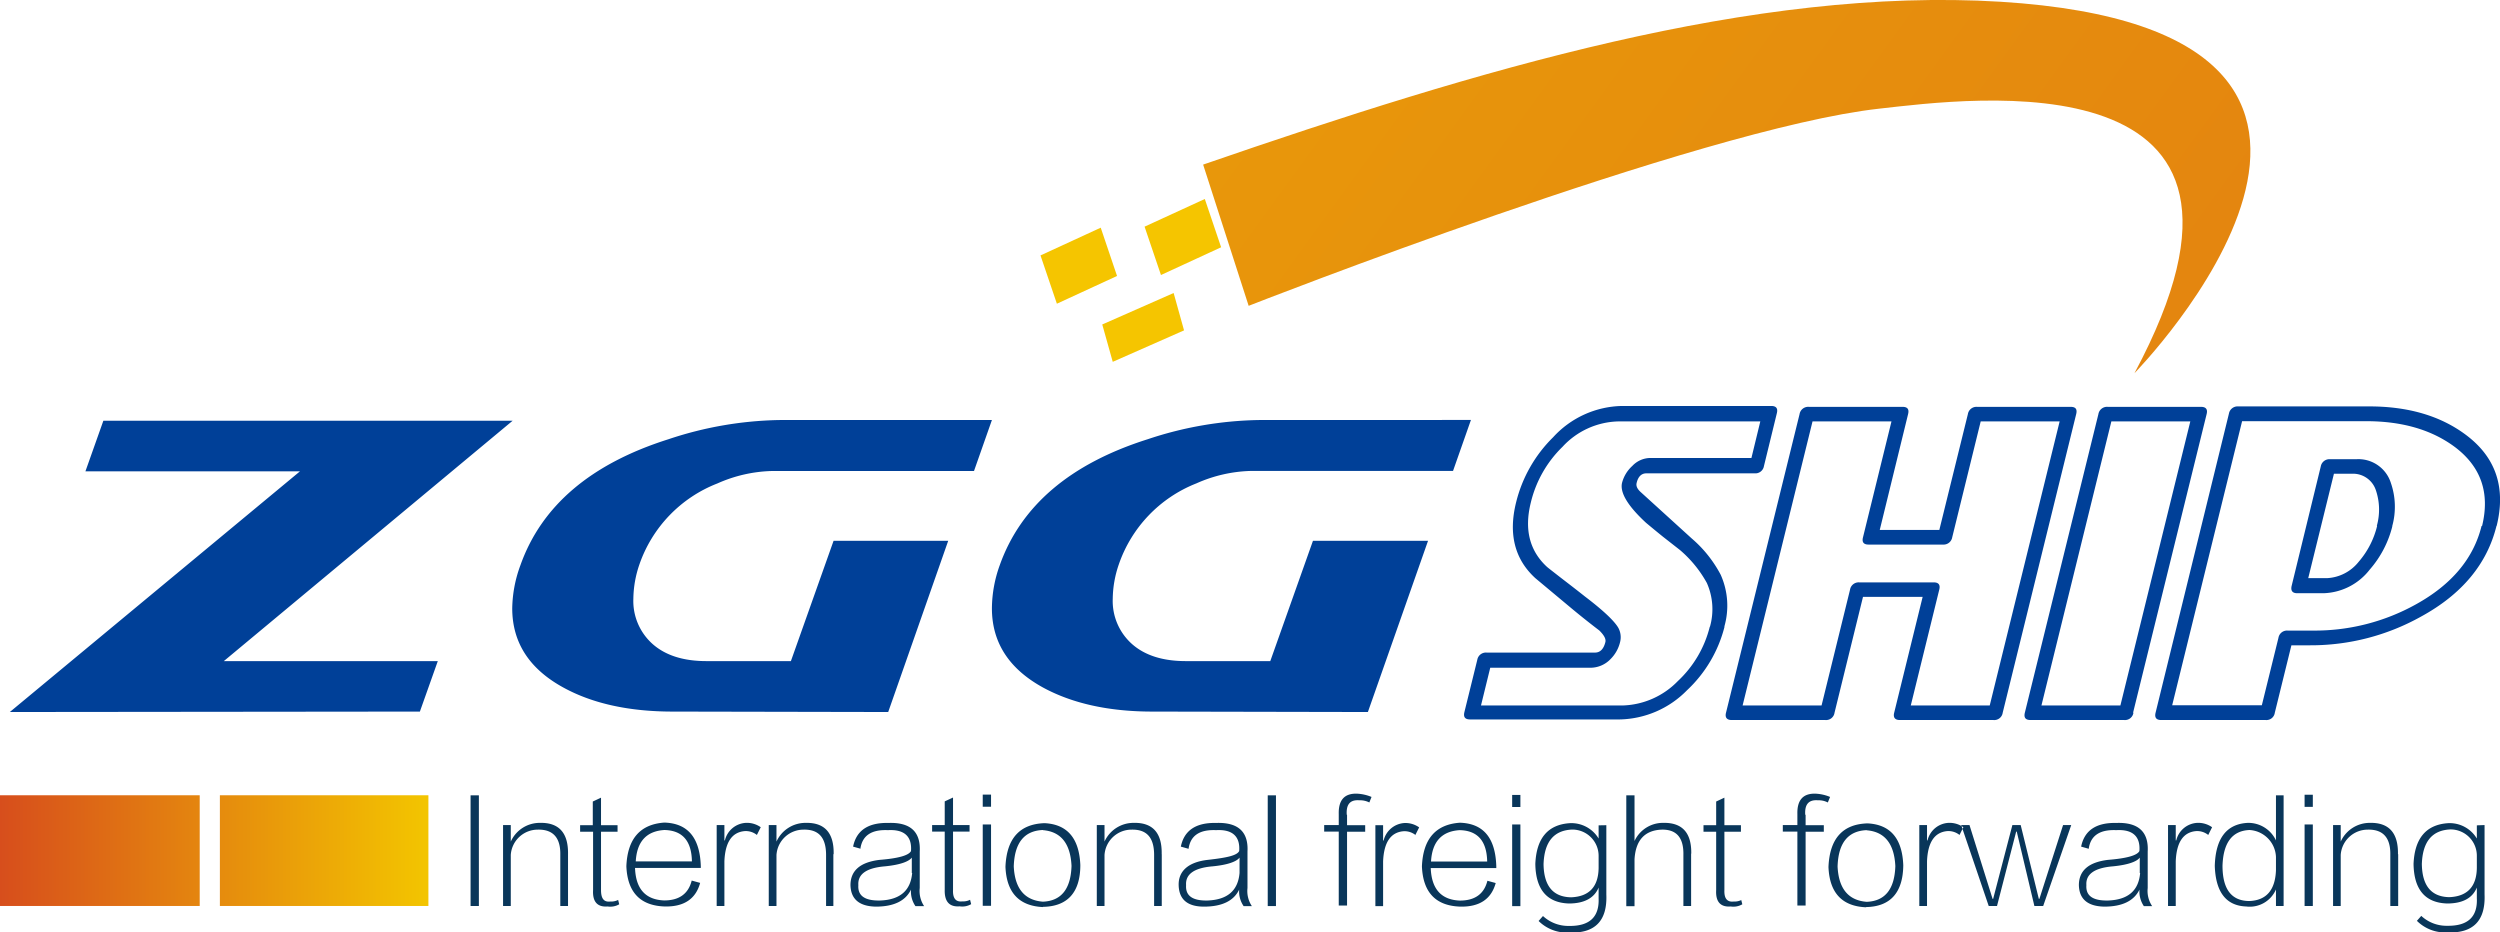
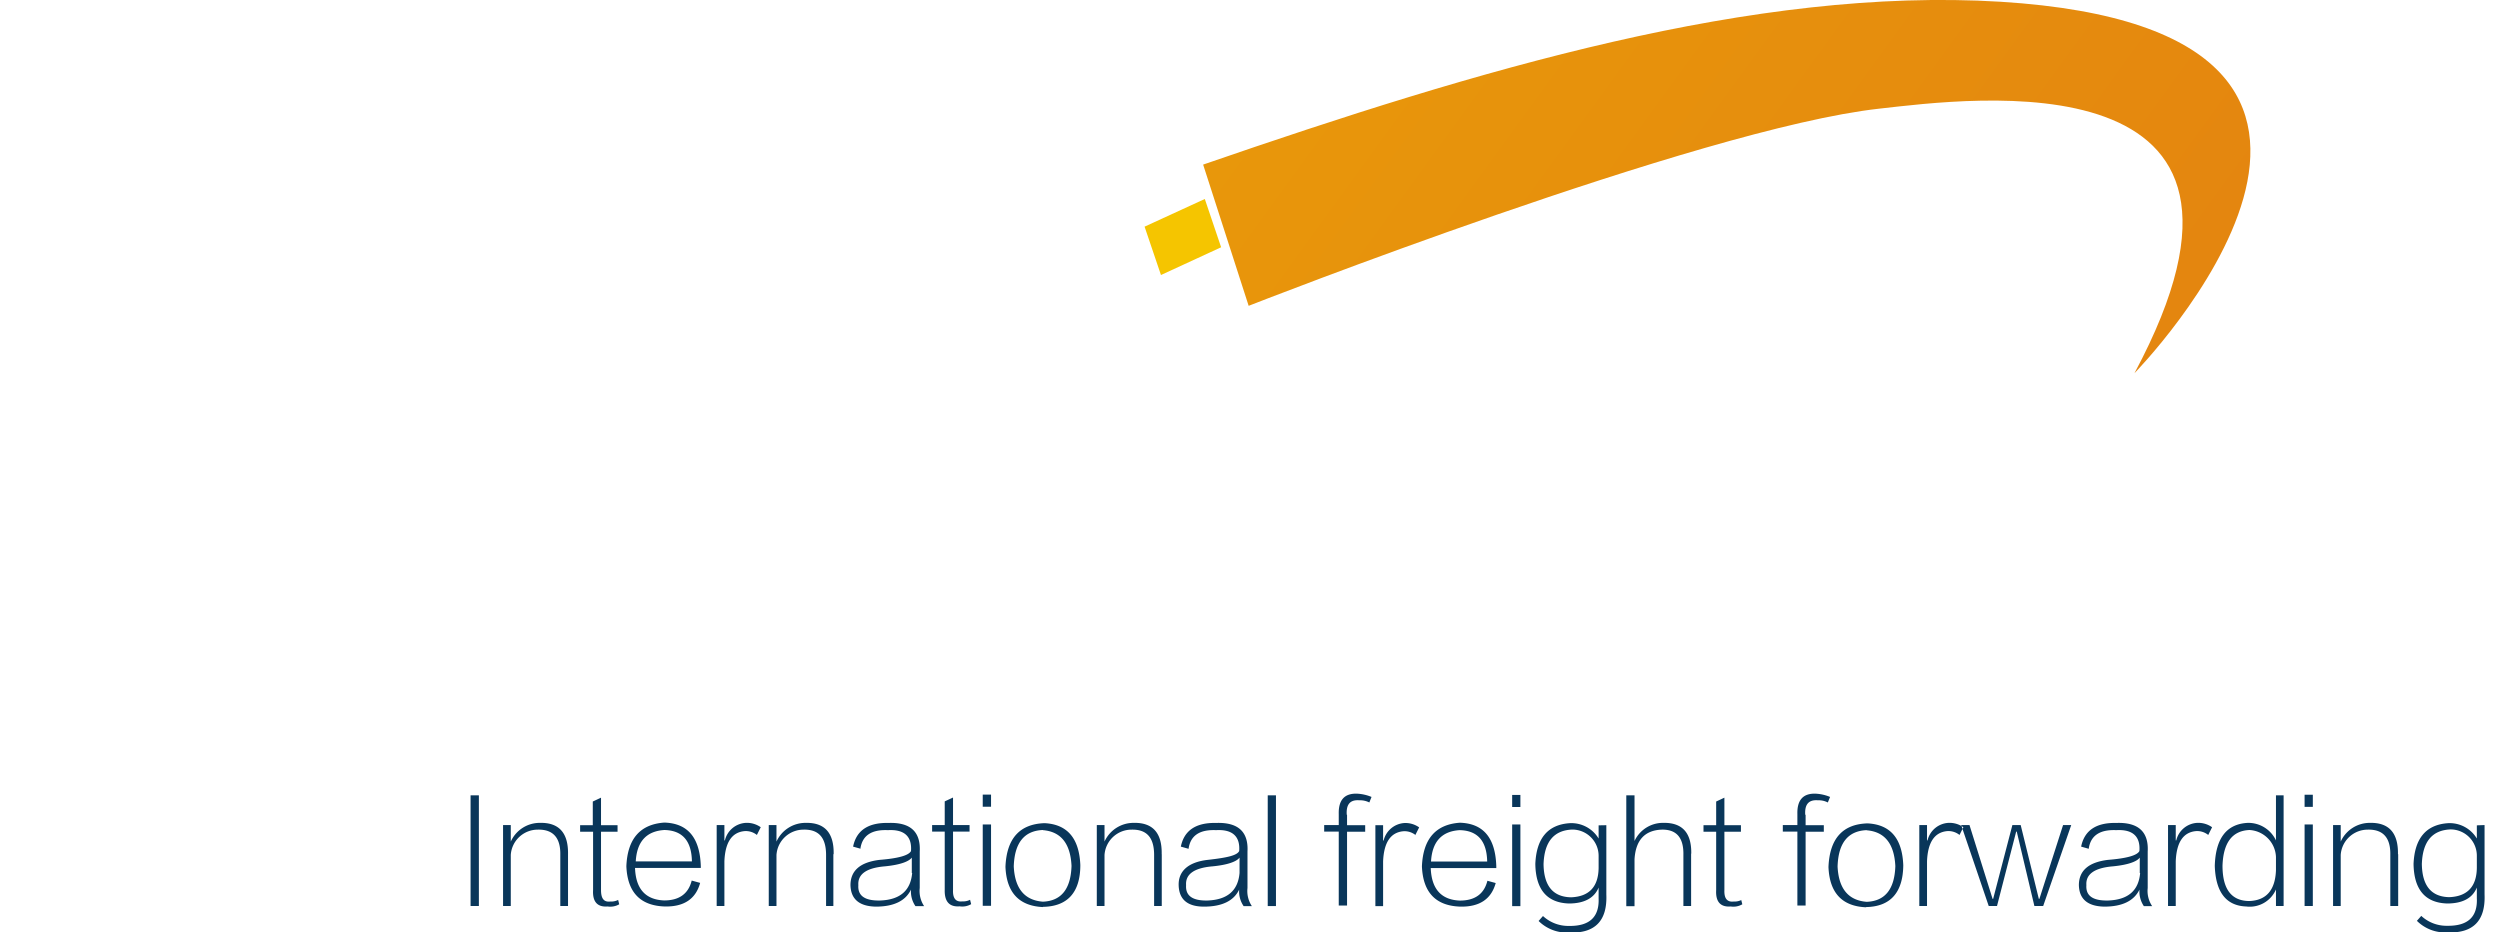
<svg xmlns="http://www.w3.org/2000/svg" xmlns:xlink="http://www.w3.org/1999/xlink" id="图层_1" data-name="图层 1" viewBox="0 0 343.25 128.02">
  <defs>
    <style>.cls-1{fill:#004098;}.cls-1,.cls-2,.cls-3,.cls-4,.cls-5{fill-rule:evenodd;}.cls-2{fill:#09365a;}.cls-3{fill:url(#GradientFill_1);}.cls-4{fill:url(#GradientFill_1-2);}.cls-5{fill:#f5c500;}</style>
    <linearGradient id="GradientFill_1" x1="-0.19" y1="116.93" x2="58.63" y2="116.93" gradientUnits="userSpaceOnUse">
      <stop offset="0" stop-color="#d74e1c" />
      <stop offset="1" stop-color="#f3c500" />
    </linearGradient>
    <linearGradient id="GradientFill_1-2" x1="598.62" y1="287.99" x2="-69.01" y2="-197.08" xlink:href="#GradientFill_1" />
  </defs>
-   <path class="cls-1" d="M1.16,97.9l56.3-.06,2.46-6.93H30.54l39.65-33H14l-2.46,6.94H41L1.16,97.9ZM106.89,57.81H136l-2.46,7h-27.8a19.53,19.53,0,0,0-7.44,1.71A18.38,18.38,0,0,0,87.59,77.67a14.92,14.92,0,0,0-.82,4.66,7.91,7.91,0,0,0,2.65,6.24q2.65,2.34,7.38,2.34h11.6l5.86-16.52H130L121.76,97.9,92.2,97.84q-9,0-15-3.28-7.06-3.84-7.06-10.9a17.7,17.7,0,0,1,1.13-5.93q4.35-12.23,20.31-17.28a50.51,50.51,0,0,1,15.32-2.64Zm65.81,0a50.61,50.61,0,0,0-15.32,2.64q-15.94,5.05-20.3,17.28A17.7,17.7,0,0,0,136,83.66q0,7.05,7.06,10.9,6.06,3.28,15,3.28l29.56.06,8.26-23.51H180.08l-5.86,16.52h-11.6q-4.73,0-7.38-2.34a7.91,7.91,0,0,1-2.65-6.24,14.92,14.92,0,0,1,.82-4.66,18.38,18.38,0,0,1,10.66-11.16,19.53,19.53,0,0,1,7.44-1.71h27.8l2.46-7Z" transform="translate(0.19 -0.14)" />
-   <path class="cls-1" d="M236.59,86.18a18,18,0,0,1-5.16,8.74,13.29,13.29,0,0,1-9.25,4H201.66c-.69,0-.95-.32-.79-1l1.77-7.18a1.2,1.2,0,0,1,1.28-1H218.8c.71,0,1.19-.48,1.43-1.45.1-.42-.18-.94-.84-1.59-1-.76-2.25-1.74-3.7-2.94l-5.08-4.24q-4.25-3.89-2.64-10.4a18.85,18.85,0,0,1,5.08-8.94,13.12,13.12,0,0,1,9.47-4.3H243c.69,0,.94.34.77,1L242,64.13a1.19,1.19,0,0,1-1.27,1H225.86c-.68,0-1.13.44-1.34,1.32-.11.42.1.85.6,1.29l6.94,6.31a17,17,0,0,1,4,5,10.39,10.39,0,0,1,.5,7.13Zm-2,0a8.84,8.84,0,0,0-.43-6,16.22,16.22,0,0,0-3.69-4.52l-2.35-1.84c-.77-.62-1.53-1.25-2.3-1.89q-3.79-3.5-3.3-5.51a4.74,4.74,0,0,1,1.41-2.31,3.44,3.44,0,0,1,2.48-1.09h13.87L241.5,58H222a10.75,10.75,0,0,0-7.66,3.49,15.82,15.82,0,0,0-4.36,7.7q-1.35,5.48,2.23,8.78c.13.12.64.51,1.51,1.19s2.13,1.63,3.73,2.9c2.5,1.9,4,3.33,4.55,4.27a2.7,2.7,0,0,1,.24,2,4.91,4.91,0,0,1-1.32,2.32,3.82,3.82,0,0,1-2.65,1.17H204.42L203.15,97h19.52a11,11,0,0,0,7.5-3.34,15.22,15.22,0,0,0,4.39-7.46ZM274.78,98l10.09-41c.17-.69-.08-1-.77-1H271.25A1.19,1.19,0,0,0,270,57l-3.92,15.9h-8.18L261.79,57c.17-.69-.09-1-.78-1H248.17a1.2,1.2,0,0,0-1.28,1l-10.1,41c-.16.64.1,1,.79,1h12.85a1.17,1.17,0,0,0,1.26-1l3.91-15.91h8.19L259.88,98c-.16.64.1,1,.79,1h12.84a1.17,1.17,0,0,0,1.27-1ZM273,97l9.6-39H271.76l-3.91,15.91a1.2,1.2,0,0,1-1.27,1H256.36c-.68,0-.93-.34-.76-1L259.51,58H248.67l-9.6,39h10.84l3.91-15.9a1.2,1.2,0,0,1,1.27-1h10.22c.67,0,.93.34.76,1L262.16,97Zm19.73,1a1.17,1.17,0,0,1-1.26,1H278.61c-.69,0-.95-.32-.79-1l10.1-41a1.2,1.2,0,0,1,1.28-1H302c.69,0,.95.34.78,1l-10.1,41Zm-1.78-1H280.1l9.6-39h10.84l-9.6,39Zm51.65-24.65q1.95-7.92-4.26-12.53c-3.48-2.59-7.9-3.88-13.22-3.88h-18a1.21,1.21,0,0,0-1.28,1L295.77,98q-.24,1,.78,1h14.34a1.16,1.16,0,0,0,1.25-1l2.28-9.26H317a31,31,0,0,0,15.16-3.91c5.65-3.07,9.13-7.25,10.42-12.49Zm-2,0c1.1-4.5-.13-8.09-3.69-10.8q-4.78-3.59-12.26-3.58h-17l-9.6,39h12.31l2.28-9.25a1.19,1.19,0,0,1,1.27-1h3.62a28.58,28.58,0,0,0,14-3.61q7.35-4.07,9-10.76Zm-12.31,0a14.28,14.28,0,0,1-3.12,6,8.34,8.34,0,0,1-6.34,3.24h-3.6q-1,0-.78-1l4-16.4a1.21,1.21,0,0,1,1.28-1h3.6a4.67,4.67,0,0,1,4.74,3.24,10,10,0,0,1,.18,6Zm-2.1,0a11.74,11.74,0,0,1-2.53,4.92,5.93,5.93,0,0,1-4.34,2.25h-2.59l3.53-14.34h2.59A3.3,3.3,0,0,1,326,67.4,8.27,8.27,0,0,1,326.15,72.33Z" transform="translate(0.19 -0.14)" />
  <path class="cls-2" d="M64.42,124.53h1.14V109.34H64.42v15.19Zm13.38-7.11v7.11H76.74v-7c.05-2.38-1-3.53-3.1-3.48a3.71,3.71,0,0,0-3.7,3.48v7H68.88V113.42h1.06v2.27a4.36,4.36,0,0,1,4-2.57c2.62-.06,3.91,1.38,3.86,4.3Zm6.88,6.28.15.6a2.45,2.45,0,0,1-1.59.3c-1.41.11-2.09-.65-2-2.26v-8H79.46v-.9H81.2v-3.25l1.13-.53v3.78H84.6v.9H82.33v8c0,1.16.38,1.69,1.29,1.58a2.12,2.12,0,0,0,1.06-.22Zm2.42-5.29h7.71q-.07-4.23-3.78-4.31-3.7.23-3.93,4.31Zm7.71,2.64,1.13.31c-.6,2.21-2.22,3.29-4.84,3.24-3.37-.1-5.14-1.94-5.29-5.52.15-3.77,1.89-5.77,5.22-6,3.22.1,4.88,2.08,5,6v.23H87q.15,4.31,4,4.46,3.09,0,3.78-2.72Zm8.92-6.27.53-1.06a3.27,3.27,0,0,0-2.05-.6,3.13,3.13,0,0,0-2.87,2.41h-.07v-2.11H98.21v11.11h1.06v-6.12q.15-3.93,2.79-4.16a2.43,2.43,0,0,1,1.67.53Zm10.5,2.64v7.11h-1v-7c0-2.38-1-3.53-3.1-3.48a3.72,3.72,0,0,0-3.71,3.48v7h-1.06V113.42h1.06v2.27a4.37,4.37,0,0,1,4-2.57c2.62-.06,3.91,1.38,3.85,4.3ZM125,120v-2.11c-.41.55-1.64,1-3.71,1.2q-3.78.32-3.63,2.58c-.1,1.46.89,2.16,3,2.11q4.08-.15,4.39-3.78Zm-7-3.32-1.06-.3c.45-2.22,2.07-3.31,4.84-3.25q4.53-.16,4.31,3.93v5a3.74,3.74,0,0,0,.6,2.49H125.5a3.54,3.54,0,0,1-.61-2.27c-.75,1.56-2.37,2.34-4.84,2.34q-3.39-.07-3.47-2.94,0-3,4-3.48c2.52-.2,4-.6,4.31-1.21.15-2-.91-3-3.17-2.87-2.27-.1-3.53.75-3.78,2.57Zm15,7,.15.6a2.42,2.42,0,0,1-1.58.3c-1.41.11-2.09-.65-2.05-2.26v-8h-1.73v-.9h1.73v-3.25l1.14-.53v3.78h2.27v.9h-2.27v8c-.05,1.16.38,1.69,1.28,1.58a2.07,2.07,0,0,0,1.06-.22Zm1.74.83h1.14V113.34h-1.14v11.19Zm0-13.61h1.14v-1.66h-1.14v1.66ZM143,114.1q-3.85.15-4,5,.22,4.55,4,4.84,3.78-.15,3.93-4.91-.22-4.61-3.93-4.91ZM143,124.68q-4.92-.23-5.14-5.52.23-5.82,5.36-6,4.69.23,4.92,5.75c0,3.77-1.77,5.69-5.14,5.74Zm16.32-7.26v7.11h-1.05v-7c0-2.38-1-3.53-3.1-3.48a3.72,3.72,0,0,0-3.71,3.48v7h-1.06V113.42h1.06v2.27a4.37,4.37,0,0,1,4-2.57c2.62-.06,3.91,1.38,3.85,4.3ZM170,120v-2.11c-.41.55-1.64,1-3.71,1.2q-3.78.32-3.63,2.58c-.1,1.46.89,2.16,2.95,2.11q4.08-.15,4.39-3.78Zm-7-3.32-1.06-.3c.45-2.22,2.07-3.31,4.84-3.25q4.53-.16,4.31,3.93v5a3.74,3.74,0,0,0,.6,2.49h-1.13a3.54,3.54,0,0,1-.61-2.27c-.75,1.56-2.37,2.34-4.84,2.34-2.27,0-3.42-1-3.47-2.94s1.33-3.18,4-3.48,4-.6,4.31-1.21c.15-2-.91-3-3.17-2.87-2.27-.1-3.53.75-3.78,2.57Zm10.88,7.86H175V109.34h-1.13v15.19ZM184.76,112v1.44h2.49v.9h-2.49v10.13h-1.14V114.32h-2v-.9h2v-1.51c-.05-1.92.78-2.85,2.5-2.8a5.91,5.91,0,0,1,2,.45l-.3.76a2.78,2.78,0,0,0-1.37-.3c-1.26-.1-1.83.55-1.73,2Zm9.37,2.8.53-1.06a3.26,3.26,0,0,0-2-.6,3.14,3.14,0,0,0-2.88,2.41h-.07v-2.11h-1.06v11.11h1.06v-6.12q.15-3.93,2.79-4.16a2.41,2.41,0,0,1,1.67.53Zm2.19,3.63H204q-.08-4.23-3.78-4.31-3.7.23-3.93,4.31Zm7.71,2.64,1.14.31q-.91,3.31-4.84,3.24-5.07-.15-5.29-5.52c.15-3.77,1.89-5.77,5.21-6,3.23.1,4.89,2.08,5,6v.23h-9c.11,2.87,1.44,4.36,4,4.46q3.1,0,3.78-2.72Zm3.4,3.48h1.13V113.34h-1.13v11.19Zm0-13.61h1.13v-1.66h-1.13v1.66Zm11.87,8.39v-1.66a3.61,3.61,0,0,0-3.63-3.63q-3.78.15-3.93,4.76.07,4.47,3.78,4.54,3.71-.15,3.78-4Zm1.06-5.89v9.52q.22,5.44-5.14,5.22a5.52,5.52,0,0,1-4.16-1.59l.6-.68a5.11,5.11,0,0,0,3.56,1.36q4.23.07,4.08-3.78V122c-.6,1.46-2,2.19-4.08,2.19-3-.1-4.56-1.91-4.61-5.44.15-3.53,1.73-5.4,4.76-5.59a4.37,4.37,0,0,1,3.93,2.11v-1.81ZM232,117.35v7.18h-1.06v-7q.08-3.56-3-3.48-3.48.15-3.71,4.08v6.43h-1.13V109.34h1.13v6.27a4.3,4.3,0,0,1,3.93-2.49c2.62-.06,3.91,1.36,3.86,4.23Zm6.88,6.35.15.6a2.44,2.44,0,0,1-1.59.3c-1.41.11-2.09-.65-2-2.26v-8h-1.74v-.9h1.74v-3.25l1.13-.53v3.78h2.27v.9h-2.27v8c-.05,1.16.38,1.69,1.29,1.58a2.12,2.12,0,0,0,1.06-.22ZM247.72,112v1.44h2.5v.9h-2.5v10.13h-1.13V114.32h-2v-.9h2v-1.51c-.05-1.92.78-2.85,2.49-2.8a5.91,5.91,0,0,1,2,.45l-.31.76a2.71,2.71,0,0,0-1.36-.3c-1.26-.1-1.84.55-1.74,2Zm8.39,2.12q-3.86.15-4,5,.22,4.55,4,4.84,3.78-.15,3.93-4.91-.23-4.61-3.93-4.91ZM256,124.68c3.37-.05,5.09-2,5.13-5.74q-.21-5.52-4.91-5.75-5.13.15-5.36,6,.22,5.3,5.14,5.52Zm12.85-9.9.53-1.06a3.27,3.27,0,0,0-2.05-.6,3.13,3.13,0,0,0-2.87,2.41h-.07v-2.11h-1.06v11.11h1.06v-6.12q.15-3.93,2.79-4.16a2.43,2.43,0,0,1,1.67.53Zm15.34-1.36-3.85,11.11h-1.21l-2.42-10.21h-.08L274,124.53h-1.14l-3.78-11.11h1.14l3.17,10.13h.08l2.64-10.13h1.14l2.49,10.13h.08l3.25-10.13ZM293.6,120v-2.11c-.4.55-1.63,1-3.7,1.2q-3.78.32-3.63,2.58c-.1,1.46.88,2.16,3,2.11q4.08-.15,4.38-3.78Zm-7-3.32-1.05-.3c.45-2.22,2.06-3.31,4.83-3.25,3-.11,4.46,1.2,4.31,3.93v5a3.74,3.74,0,0,0,.61,2.49h-1.14a3.6,3.6,0,0,1-.6-2.27q-1.14,2.34-4.84,2.34-3.4-.07-3.48-2.94,0-3,4-3.48c2.52-.2,4-.6,4.31-1.21.15-2-.91-3-3.18-2.87-2.26-.1-3.53.75-3.78,2.57ZM303,114.78l.53-1.06a3.27,3.27,0,0,0-2.05-.6,3.13,3.13,0,0,0-2.87,2.41h-.07v-2.11h-1.06v11.11h1.06v-6.12q.15-3.93,2.79-4.16a2.43,2.43,0,0,1,1.67.53Zm9.3,4.84V117.8a3.86,3.86,0,0,0-3.63-3.7q-3.56.15-3.71,4.91,0,4.84,3.71,4.84,3.48-.15,3.63-4.23Zm1.05,4.91h-1.05v-2.27a3.92,3.92,0,0,1-4.09,2.34c-2.77-.1-4.2-2-4.31-5.59q.17-5.67,4.54-5.89a4.19,4.19,0,0,1,3.86,2.41v-6.19h1.05v15.19Zm2.88,0h1.13V113.34h-1.13v11.19Zm0-13.61h1.13v-1.66h-1.13v1.66Zm12.85,6.5v7.11H328v-7c.05-2.38-1-3.53-3.1-3.48a3.72,3.72,0,0,0-3.71,3.48v7h-1.05V113.42h1.05v2.27a4.38,4.38,0,0,1,4-2.57c2.62-.06,3.91,1.38,3.86,4.3Zm10.8,1.89v-1.66a3.61,3.61,0,0,0-3.62-3.63q-3.78.15-3.93,4.76.07,4.47,3.77,4.54c2.47-.1,3.74-1.44,3.78-4Zm1.06-5.89v9.52q.22,5.44-5.14,5.22a5.5,5.5,0,0,1-4.15-1.59l.6-.68a5.08,5.08,0,0,0,3.55,1.36q4.25.07,4.08-3.78V122q-.9,2.19-4.08,2.19-4.53-.15-4.61-5.44c.15-3.53,1.74-5.4,4.77-5.59a4.35,4.35,0,0,1,3.92,2.11v-1.81Z" transform="translate(0.19 -0.14)" />
-   <path class="cls-3" d="M58.63,124.53H30v-15.2H58.63v15.2Zm-58.82,0H27.23v-15.2H-.19Z" transform="translate(0.19 -0.14)" />
  <path class="cls-4" d="M292.87,51.38s46-47-18.38-51C240.63-1.69,202.81,9.69,165,22.74l6.25,19.39s62-24.34,86.57-27.07C270.14,13.69,316.48,7.33,292.87,51.38Z" transform="translate(0.19 -0.14)" />
-   <polygon class="cls-5" points="151.34 44.55 161.14 40.23 162.57 45.36 152.78 49.68 151.34 44.55" />
  <polygon class="cls-5" points="167.66 33.95 159.4 37.76 157.15 31.12 165.42 27.32 167.66 33.95" />
-   <polygon class="cls-5" points="153.37 37.89 145.11 41.7 142.86 35.07 151.13 31.26 153.37 37.89" />
</svg>